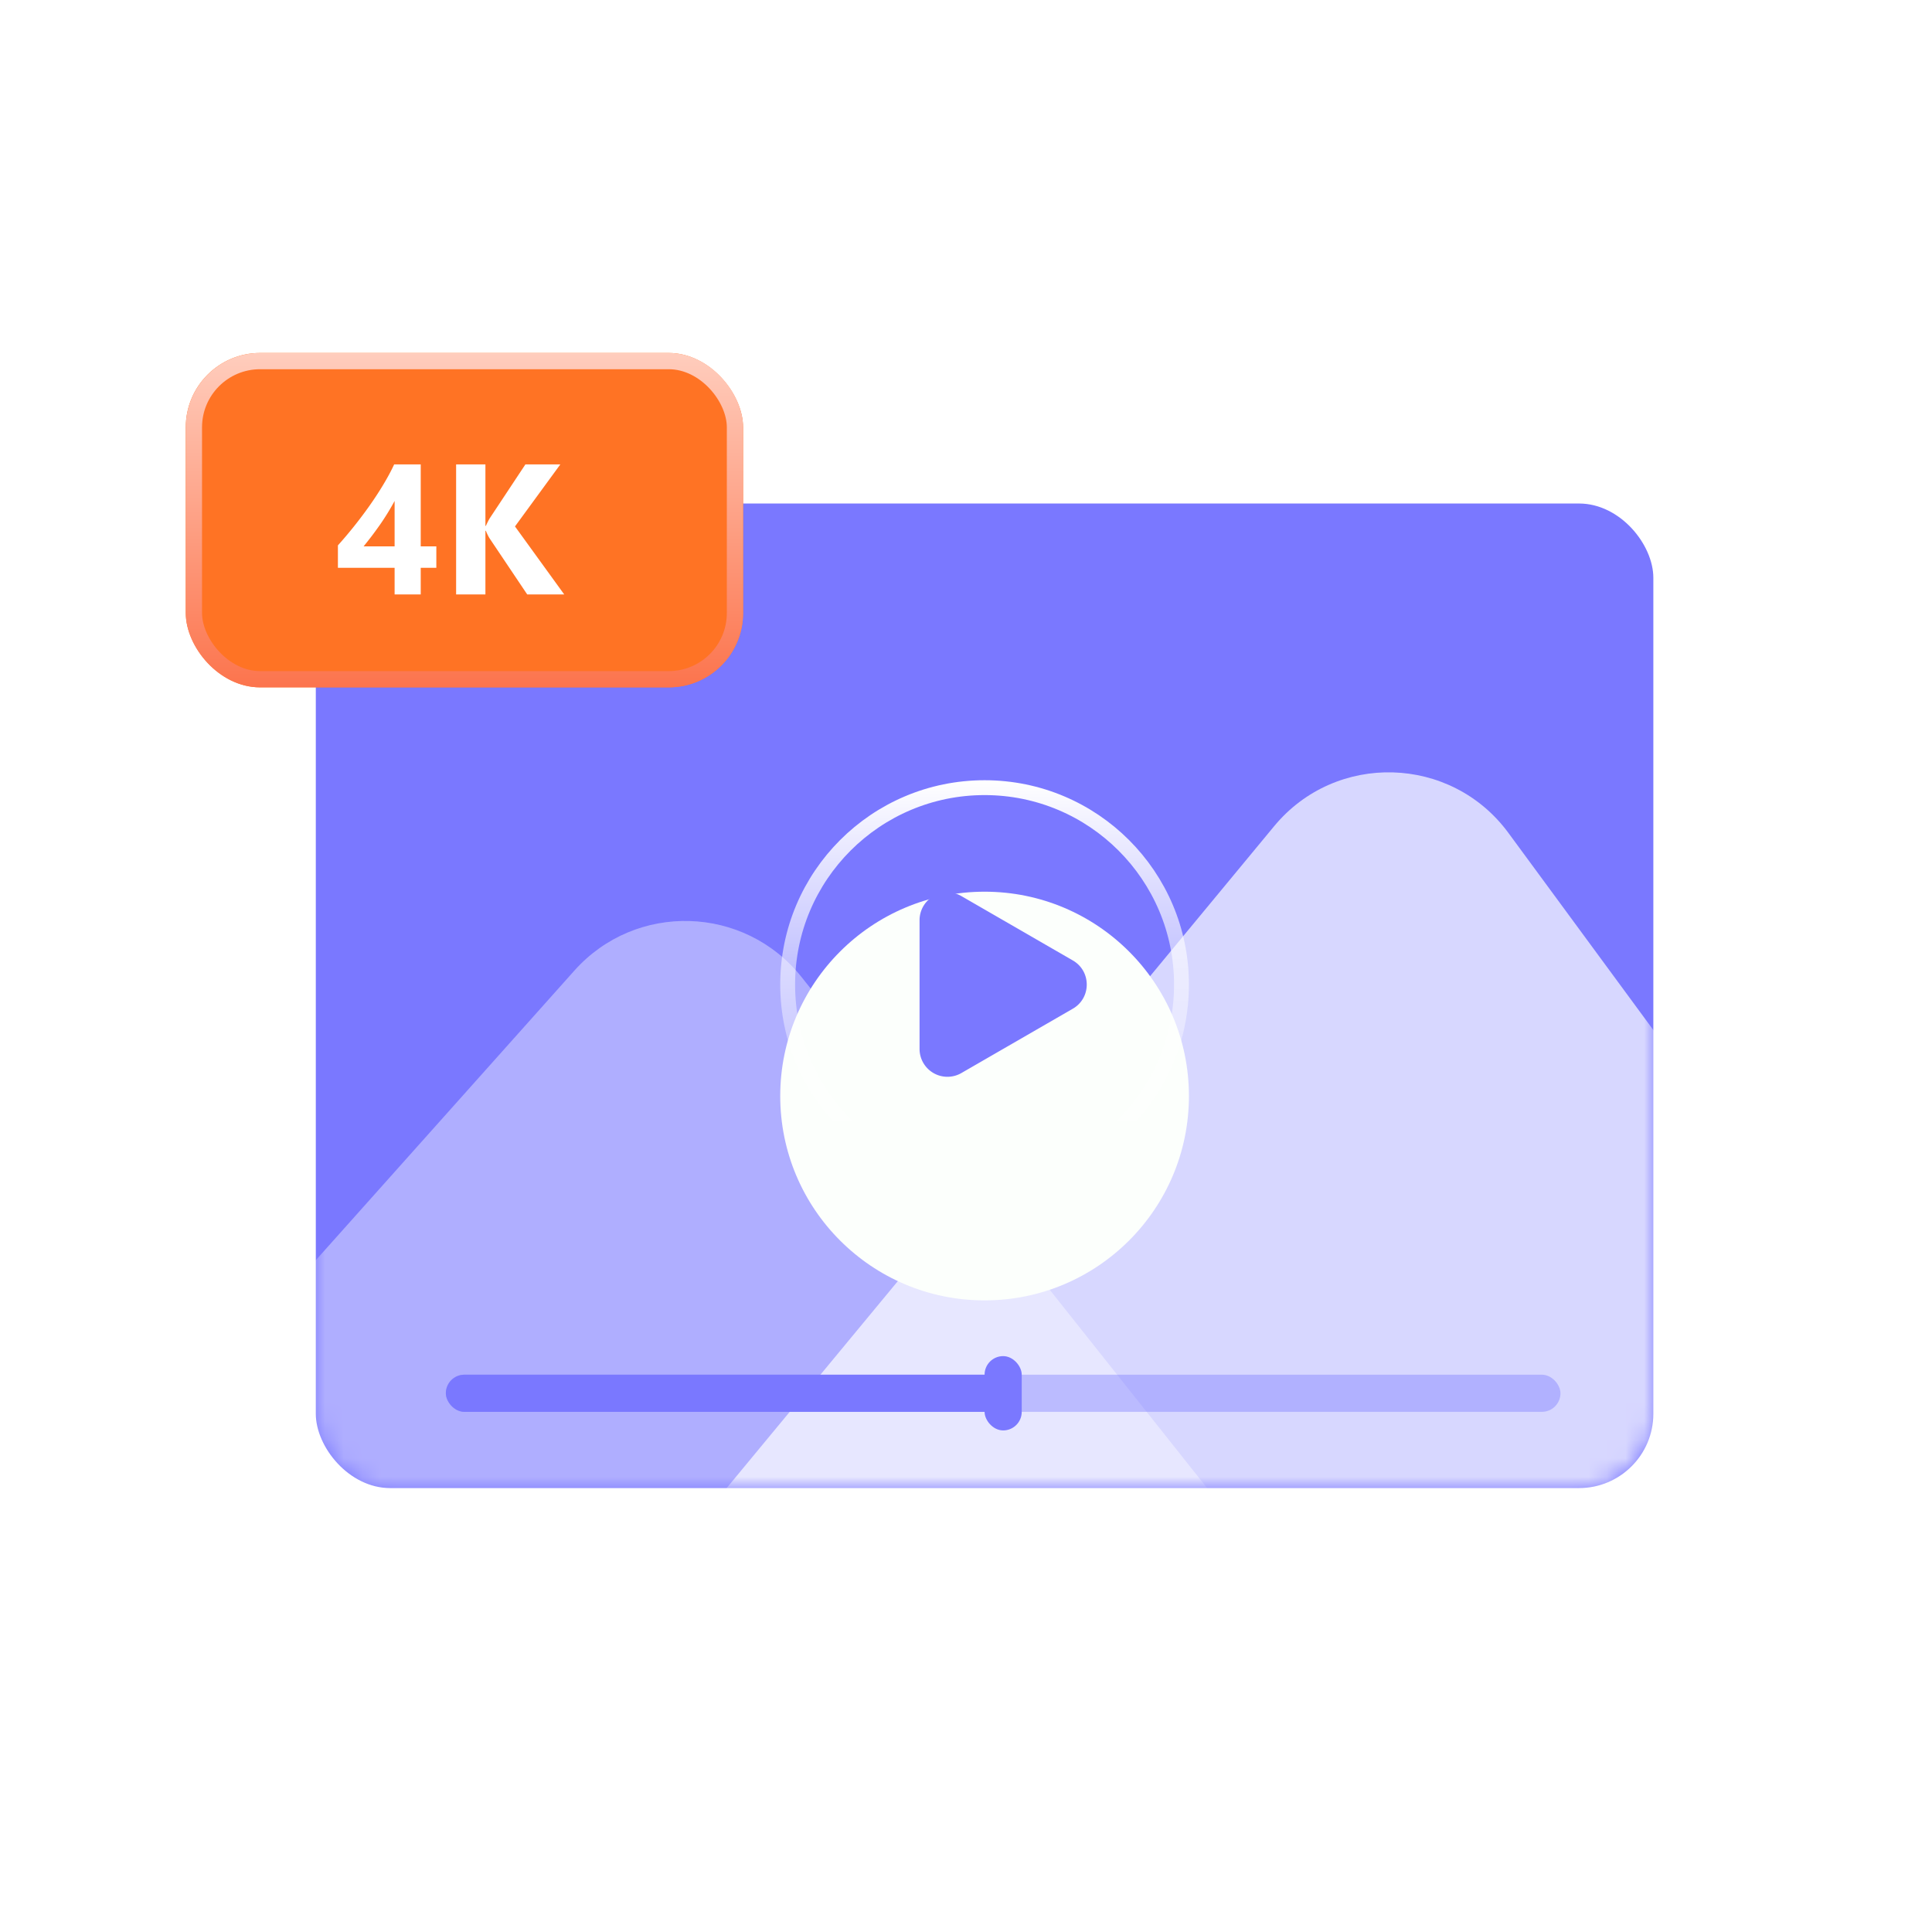
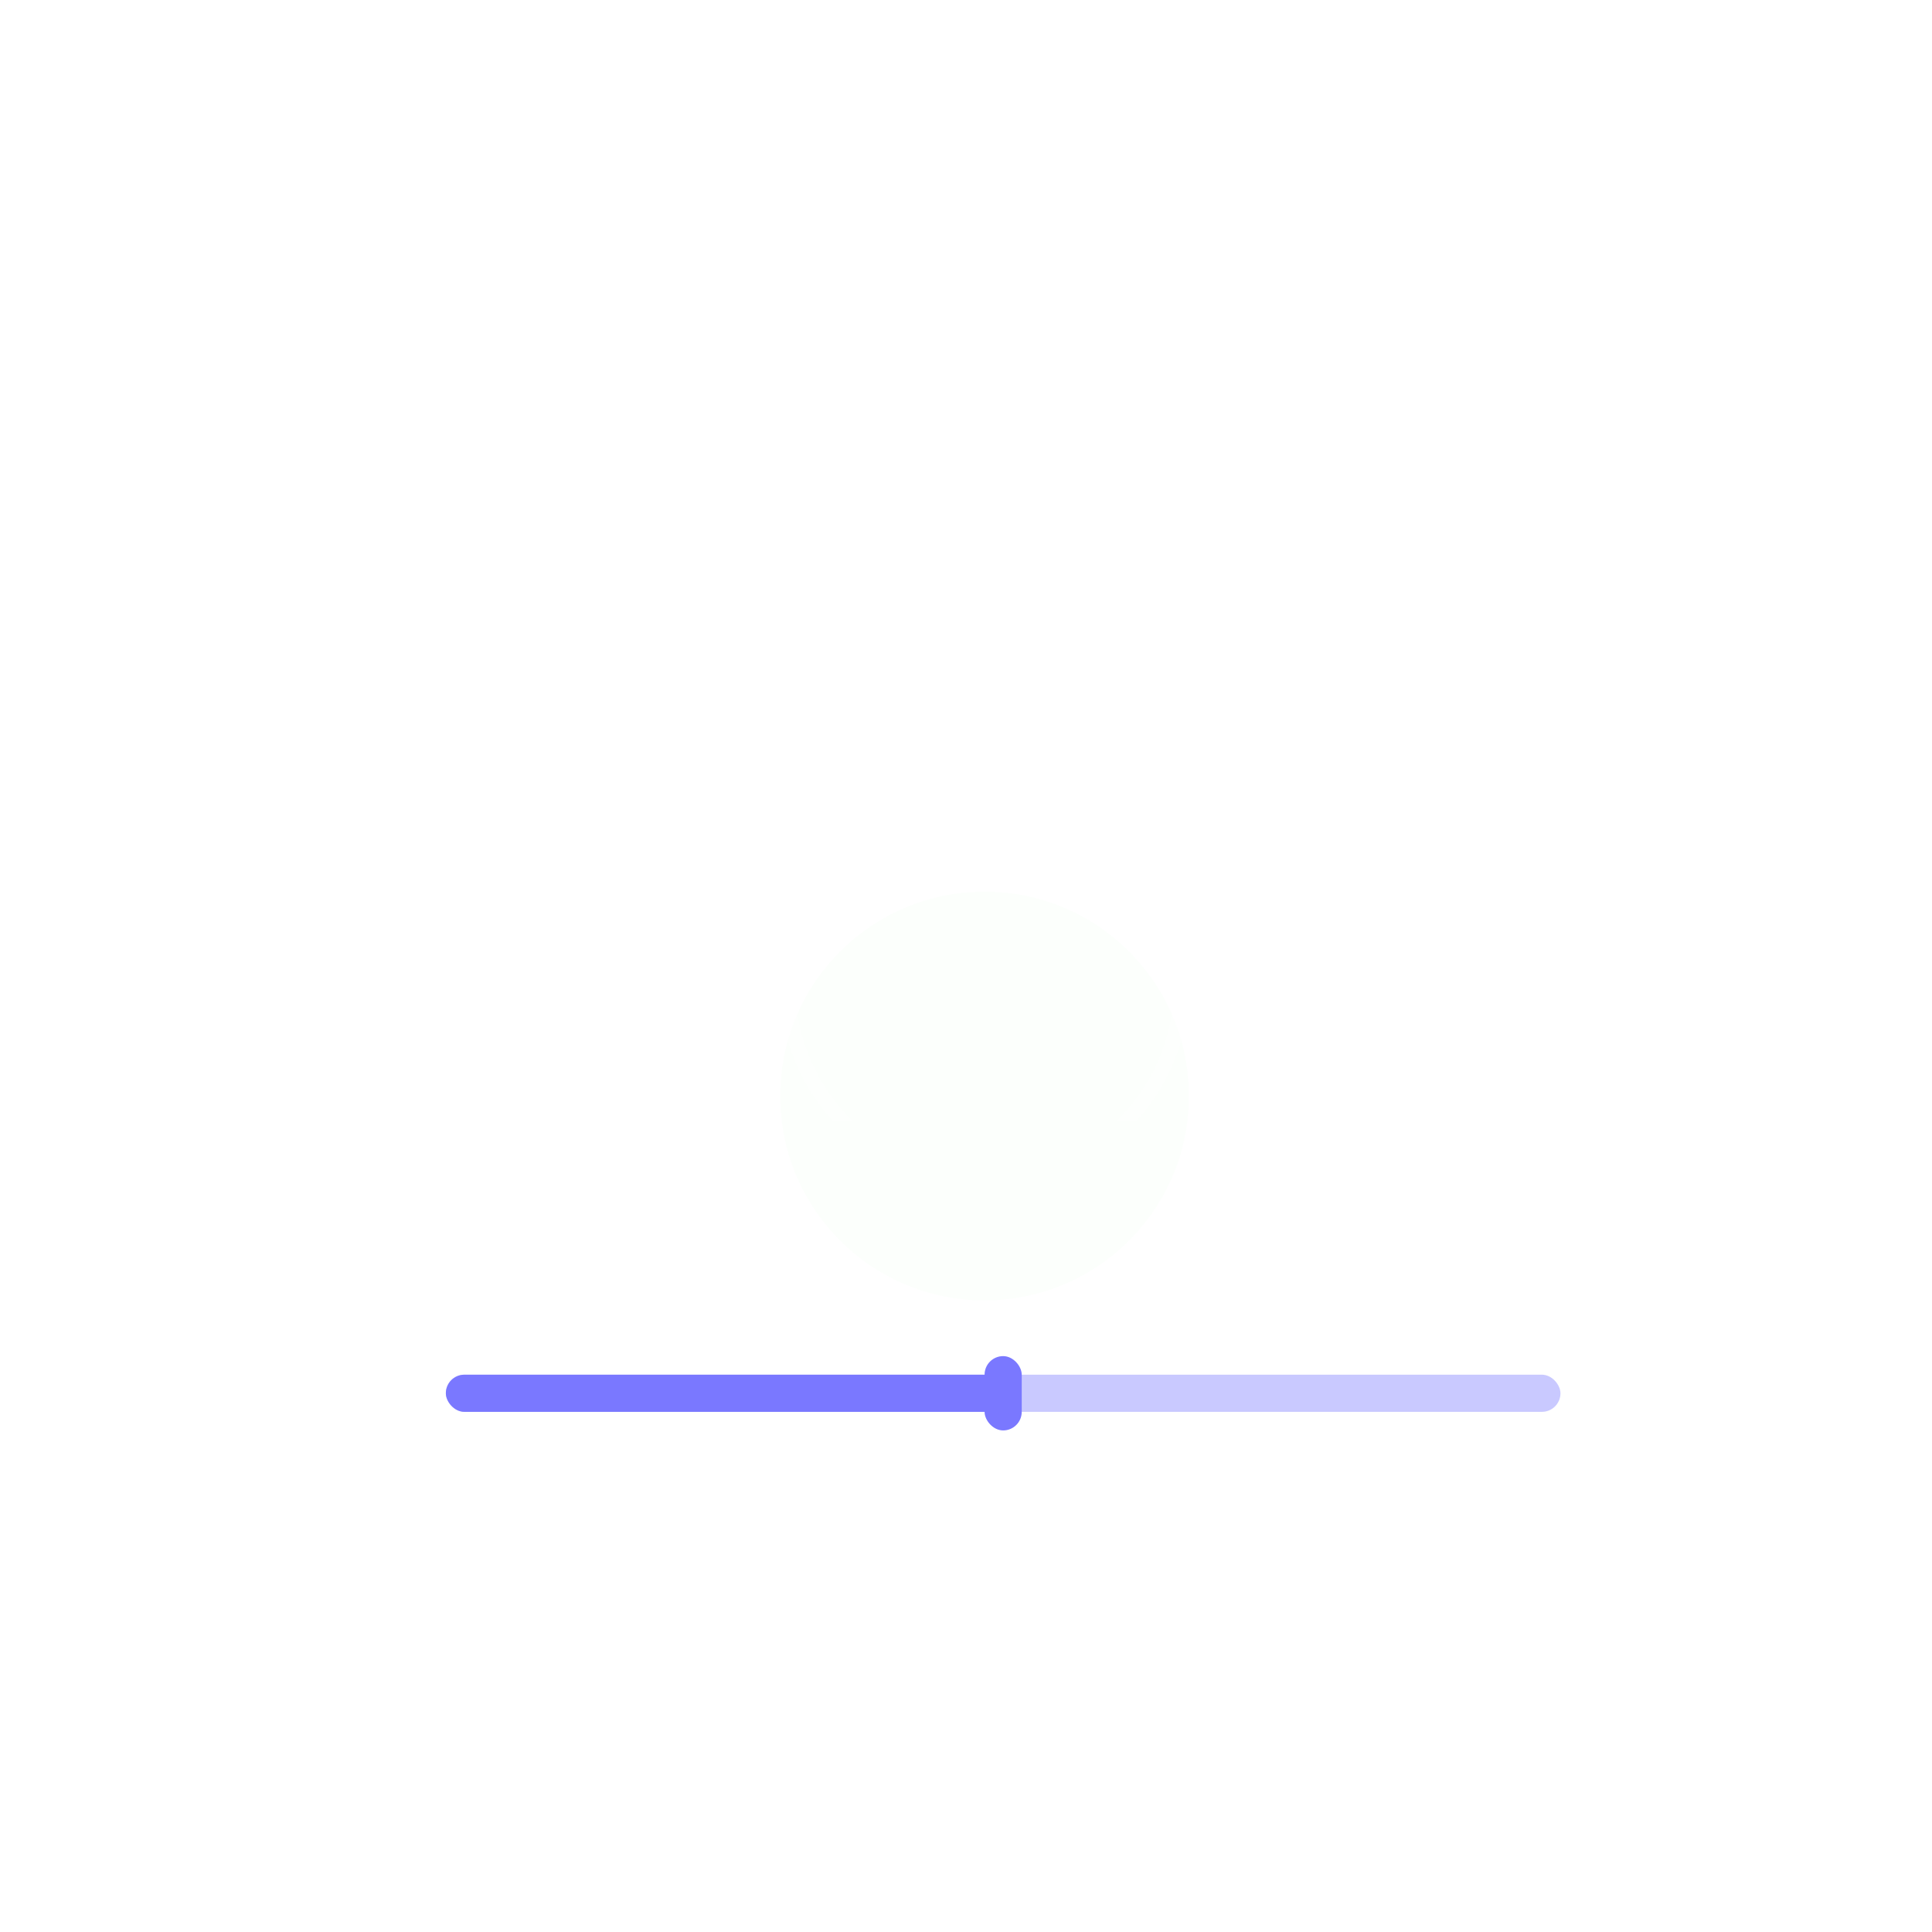
<svg xmlns="http://www.w3.org/2000/svg" width="104" height="104" fill="none">
  <rect x="14" y="24.104" width="78" height="59" rx="5" fill="#fff" />
  <g filter="url(#a)">
-     <rect x="17" y="27.104" width="72" height="53" rx="4" fill="#7A78FF" />
-   </g>
+     </g>
  <mask id="b" style="mask-type:alpha" maskUnits="userSpaceOnUse" x="17" y="27" width="72" height="54">
    <rect x="17" y="27.104" width="72" height="53" rx="4" fill="#7A78FF" />
  </mask>
  <g mask="url(#b)">
    <g opacity=".4" filter="url(#c)">
      <path d="M72.366 89.409H-2.262L30.92 52.247c3.305-3.702 9.148-3.532 12.233.355l29.213 36.807Z" fill="#fff" />
    </g>
    <g opacity=".7" filter="url(#d)">
      <path d="M113.971 89.409H31.418l37.169-44.934c3.319-4.012 9.525-3.834 12.61.36L113.97 89.41Z" fill="#fff" />
    </g>
  </g>
  <g filter="url(#e)">
    <circle cx="53" cy="53" r="11" fill="#FCFFFC" />
  </g>
  <circle cx="53" cy="53" r="10.6" stroke="url(#f)" stroke-width=".8" />
-   <path d="M57.75 51.701c1 .577 1 2.02 0 2.598l-6 3.464a1.5 1.5 0 0 1-2.25-1.299v-6.928a1.5 1.5 0 0 1 2.25-1.3l6 3.465Z" fill="#7A78FF" />
  <rect opacity=".4" x="24" y="74" width="60" height="2" rx="1" fill="#7A78FF" />
  <rect x="24" y="74" width="30" height="2" rx="1" fill="#7A78FF" />
  <rect x="53" y="73" width="2" height="4" rx="1" fill="#7A78FF" />
  <g filter="url(#g)">
-     <rect x="10" y="19" width="30" height="18" rx="4" fill="#FF7324" />
-   </g>
-   <rect x="10.438" y="19.438" width="29.125" height="17.125" rx="3.563" stroke="url(#h)" stroke-width=".875" />
-   <path d="M22.648 24.998v4.414h.84v1.152h-.84V32h-1.406v-1.436H18.19v-1.206a23.688 23.688 0 0 0 1.68-2.104c.27-.381.521-.763.752-1.148.234-.387.433-.756.596-1.108h1.43Zm-3.076 4.414h1.67v-2.446a13.418 13.418 0 0 1-.79 1.284c-.147.208-.295.412-.445.61-.15.196-.295.38-.435.552ZM30.373 32h-1.992l-2.041-3.042a2.925 2.925 0 0 1-.186-.386h-.024V32h-1.577v-7.002h1.577v3.31h.024a5.33 5.33 0 0 1 .196-.39l1.933-2.92h1.88l-2.441 3.34L30.373 32Z" fill="#fff" />
+     </g>
  <defs>
    <filter id="a" x="17" y="27.104" width="72" height="53" filterUnits="userSpaceOnUse" color-interpolation-filters="sRGB">
      <feFlood flood-opacity="0" result="BackgroundImageFix" />
      <feBlend in="SourceGraphic" in2="BackgroundImageFix" result="shape" />
      <feColorMatrix in="SourceAlpha" values="0 0 0 0 0 0 0 0 0 0 0 0 0 0 0 0 0 0 127 0" result="hardAlpha" />
      <feOffset />
      <feGaussianBlur stdDeviation="2" />
      <feComposite in2="hardAlpha" operator="arithmetic" k2="-1" k3="1" />
      <feColorMatrix values="0 0 0 0 0.667 0 0 0 0 0.662 0 0 0 0 1 0 0 0 1 0" />
      <feBlend in2="shape" result="effect1_innerShadow_3385_620" />
    </filter>
    <filter id="c" x="-2.262" y="49.575" width="74.628" height="39.834" filterUnits="userSpaceOnUse" color-interpolation-filters="sRGB">
      <feFlood flood-opacity="0" result="BackgroundImageFix" />
      <feBlend in="SourceGraphic" in2="BackgroundImageFix" result="shape" />
      <feColorMatrix in="SourceAlpha" values="0 0 0 0 0 0 0 0 0 0 0 0 0 0 0 0 0 0 127 0" result="hardAlpha" />
      <feOffset />
      <feGaussianBlur stdDeviation="2" />
      <feComposite in2="hardAlpha" operator="arithmetic" k2="-1" k3="1" />
      <feColorMatrix values="0 0 0 0 0.478 0 0 0 0 0.471 0 0 0 0 1 0 0 0 1 0" />
      <feBlend in2="shape" result="effect1_innerShadow_3385_620" />
    </filter>
    <filter id="d" x="31.418" y="41.575" width="82.553" height="47.834" filterUnits="userSpaceOnUse" color-interpolation-filters="sRGB">
      <feFlood flood-opacity="0" result="BackgroundImageFix" />
      <feBlend in="SourceGraphic" in2="BackgroundImageFix" result="shape" />
      <feColorMatrix in="SourceAlpha" values="0 0 0 0 0 0 0 0 0 0 0 0 0 0 0 0 0 0 127 0" result="hardAlpha" />
      <feOffset />
      <feGaussianBlur stdDeviation="2" />
      <feComposite in2="hardAlpha" operator="arithmetic" k2="-1" k3="1" />
      <feColorMatrix values="0 0 0 0 0.523 0 0 0 0 0.516 0 0 0 0 1 0 0 0 1 0" />
      <feBlend in2="shape" result="effect1_innerShadow_3385_620" />
    </filter>
    <filter id="e" x="42" y="42" width="22" height="28" filterUnits="userSpaceOnUse" color-interpolation-filters="sRGB">
      <feFlood flood-opacity="0" result="BackgroundImageFix" />
      <feBlend in="SourceGraphic" in2="BackgroundImageFix" result="shape" />
      <feColorMatrix in="SourceAlpha" values="0 0 0 0 0 0 0 0 0 0 0 0 0 0 0 0 0 0 127 0" result="hardAlpha" />
      <feOffset dy="6" />
      <feGaussianBlur stdDeviation="4" />
      <feComposite in2="hardAlpha" operator="arithmetic" k2="-1" k3="1" />
      <feColorMatrix values="0 0 0 0 0.663 0 0 0 0 0.663 0 0 0 0 0.663 0 0 0 0.18 0" />
      <feBlend in2="shape" result="effect1_innerShadow_3385_620" />
    </filter>
    <filter id="g" x="10" y="19" width="30" height="18" filterUnits="userSpaceOnUse" color-interpolation-filters="sRGB">
      <feFlood flood-opacity="0" result="BackgroundImageFix" />
      <feBlend in="SourceGraphic" in2="BackgroundImageFix" result="shape" />
      <feColorMatrix in="SourceAlpha" values="0 0 0 0 0 0 0 0 0 0 0 0 0 0 0 0 0 0 127 0" result="hardAlpha" />
      <feOffset />
      <feGaussianBlur stdDeviation="3.294" />
      <feComposite in2="hardAlpha" operator="arithmetic" k2="-1" k3="1" />
      <feColorMatrix values="0 0 0 0 1 0 0 0 0 0.81 0 0 0 0 0.75 0 0 0 1 0" />
      <feBlend in2="shape" result="effect1_innerShadow_3385_620" />
    </filter>
    <linearGradient id="f" x1="53" y1="42" x2="53" y2="64" gradientUnits="userSpaceOnUse">
      <stop stop-color="#fff" />
      <stop offset="1" stop-color="#fff" stop-opacity="0" />
    </linearGradient>
    <linearGradient id="h" x1="25" y1="19" x2="25" y2="37" gradientUnits="userSpaceOnUse">
      <stop stop-color="#FFCDBD" />
      <stop offset="1" stop-color="#FC744D" />
    </linearGradient>
  </defs>
</svg>